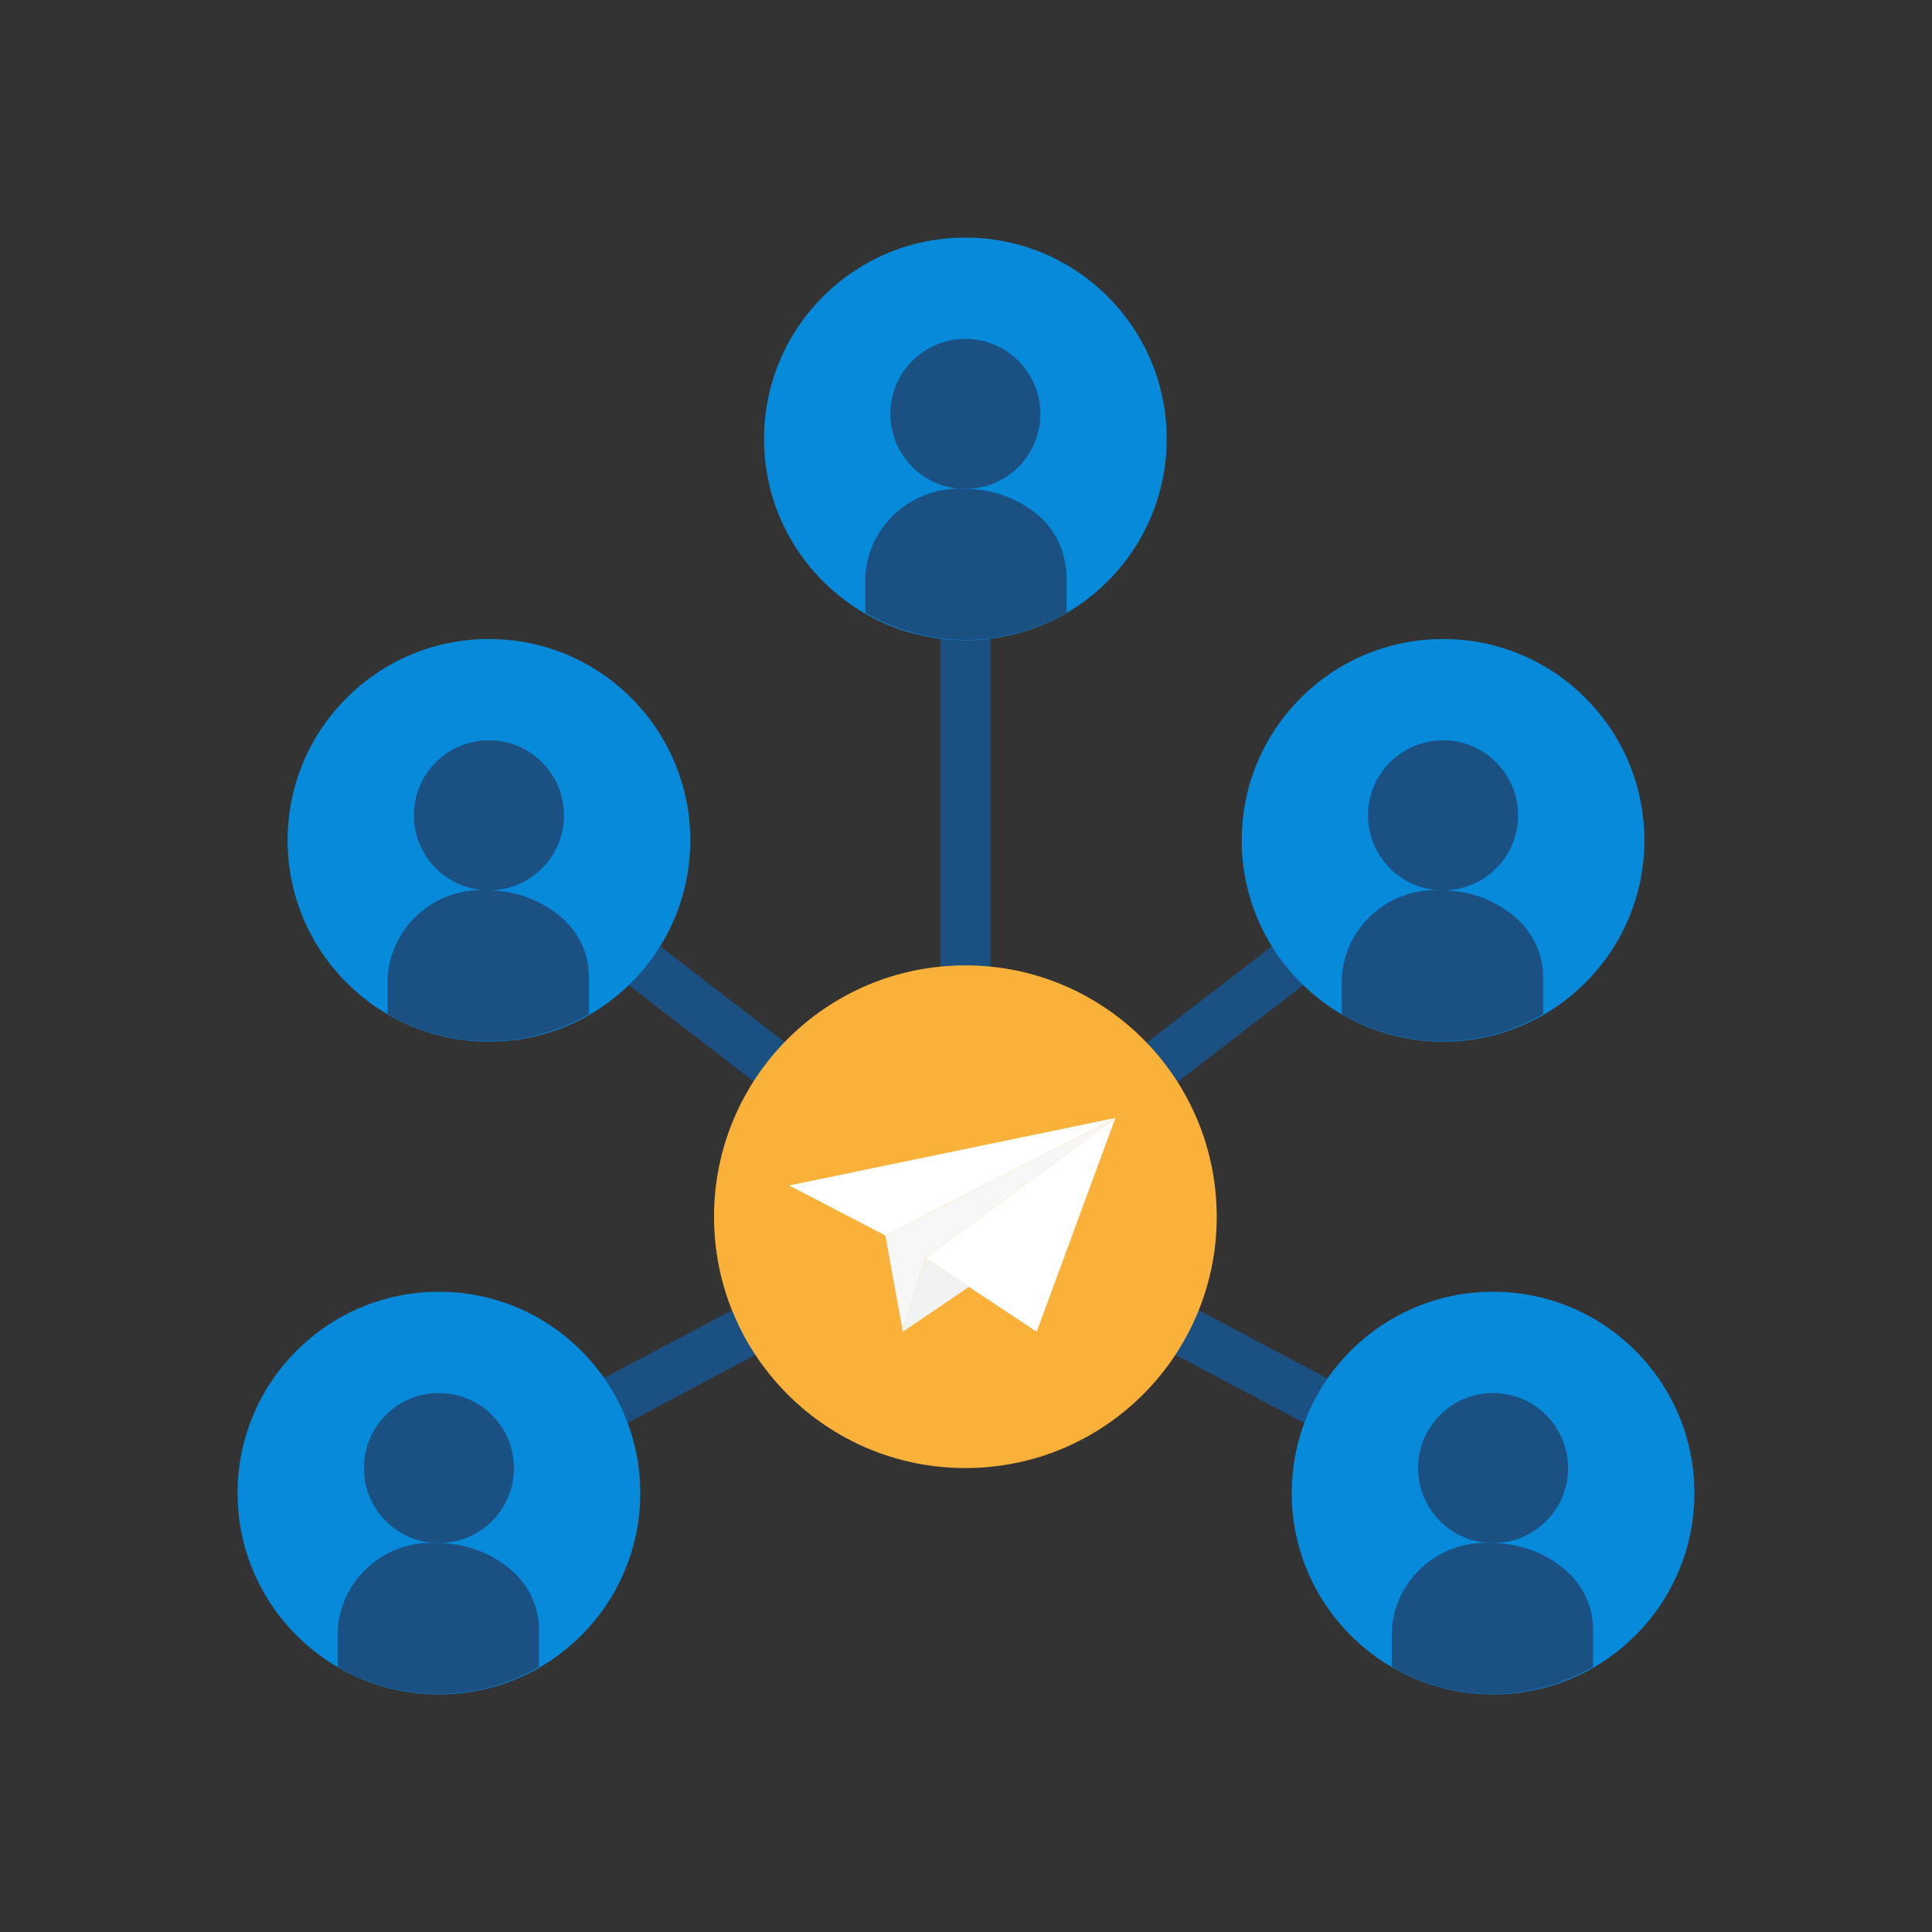
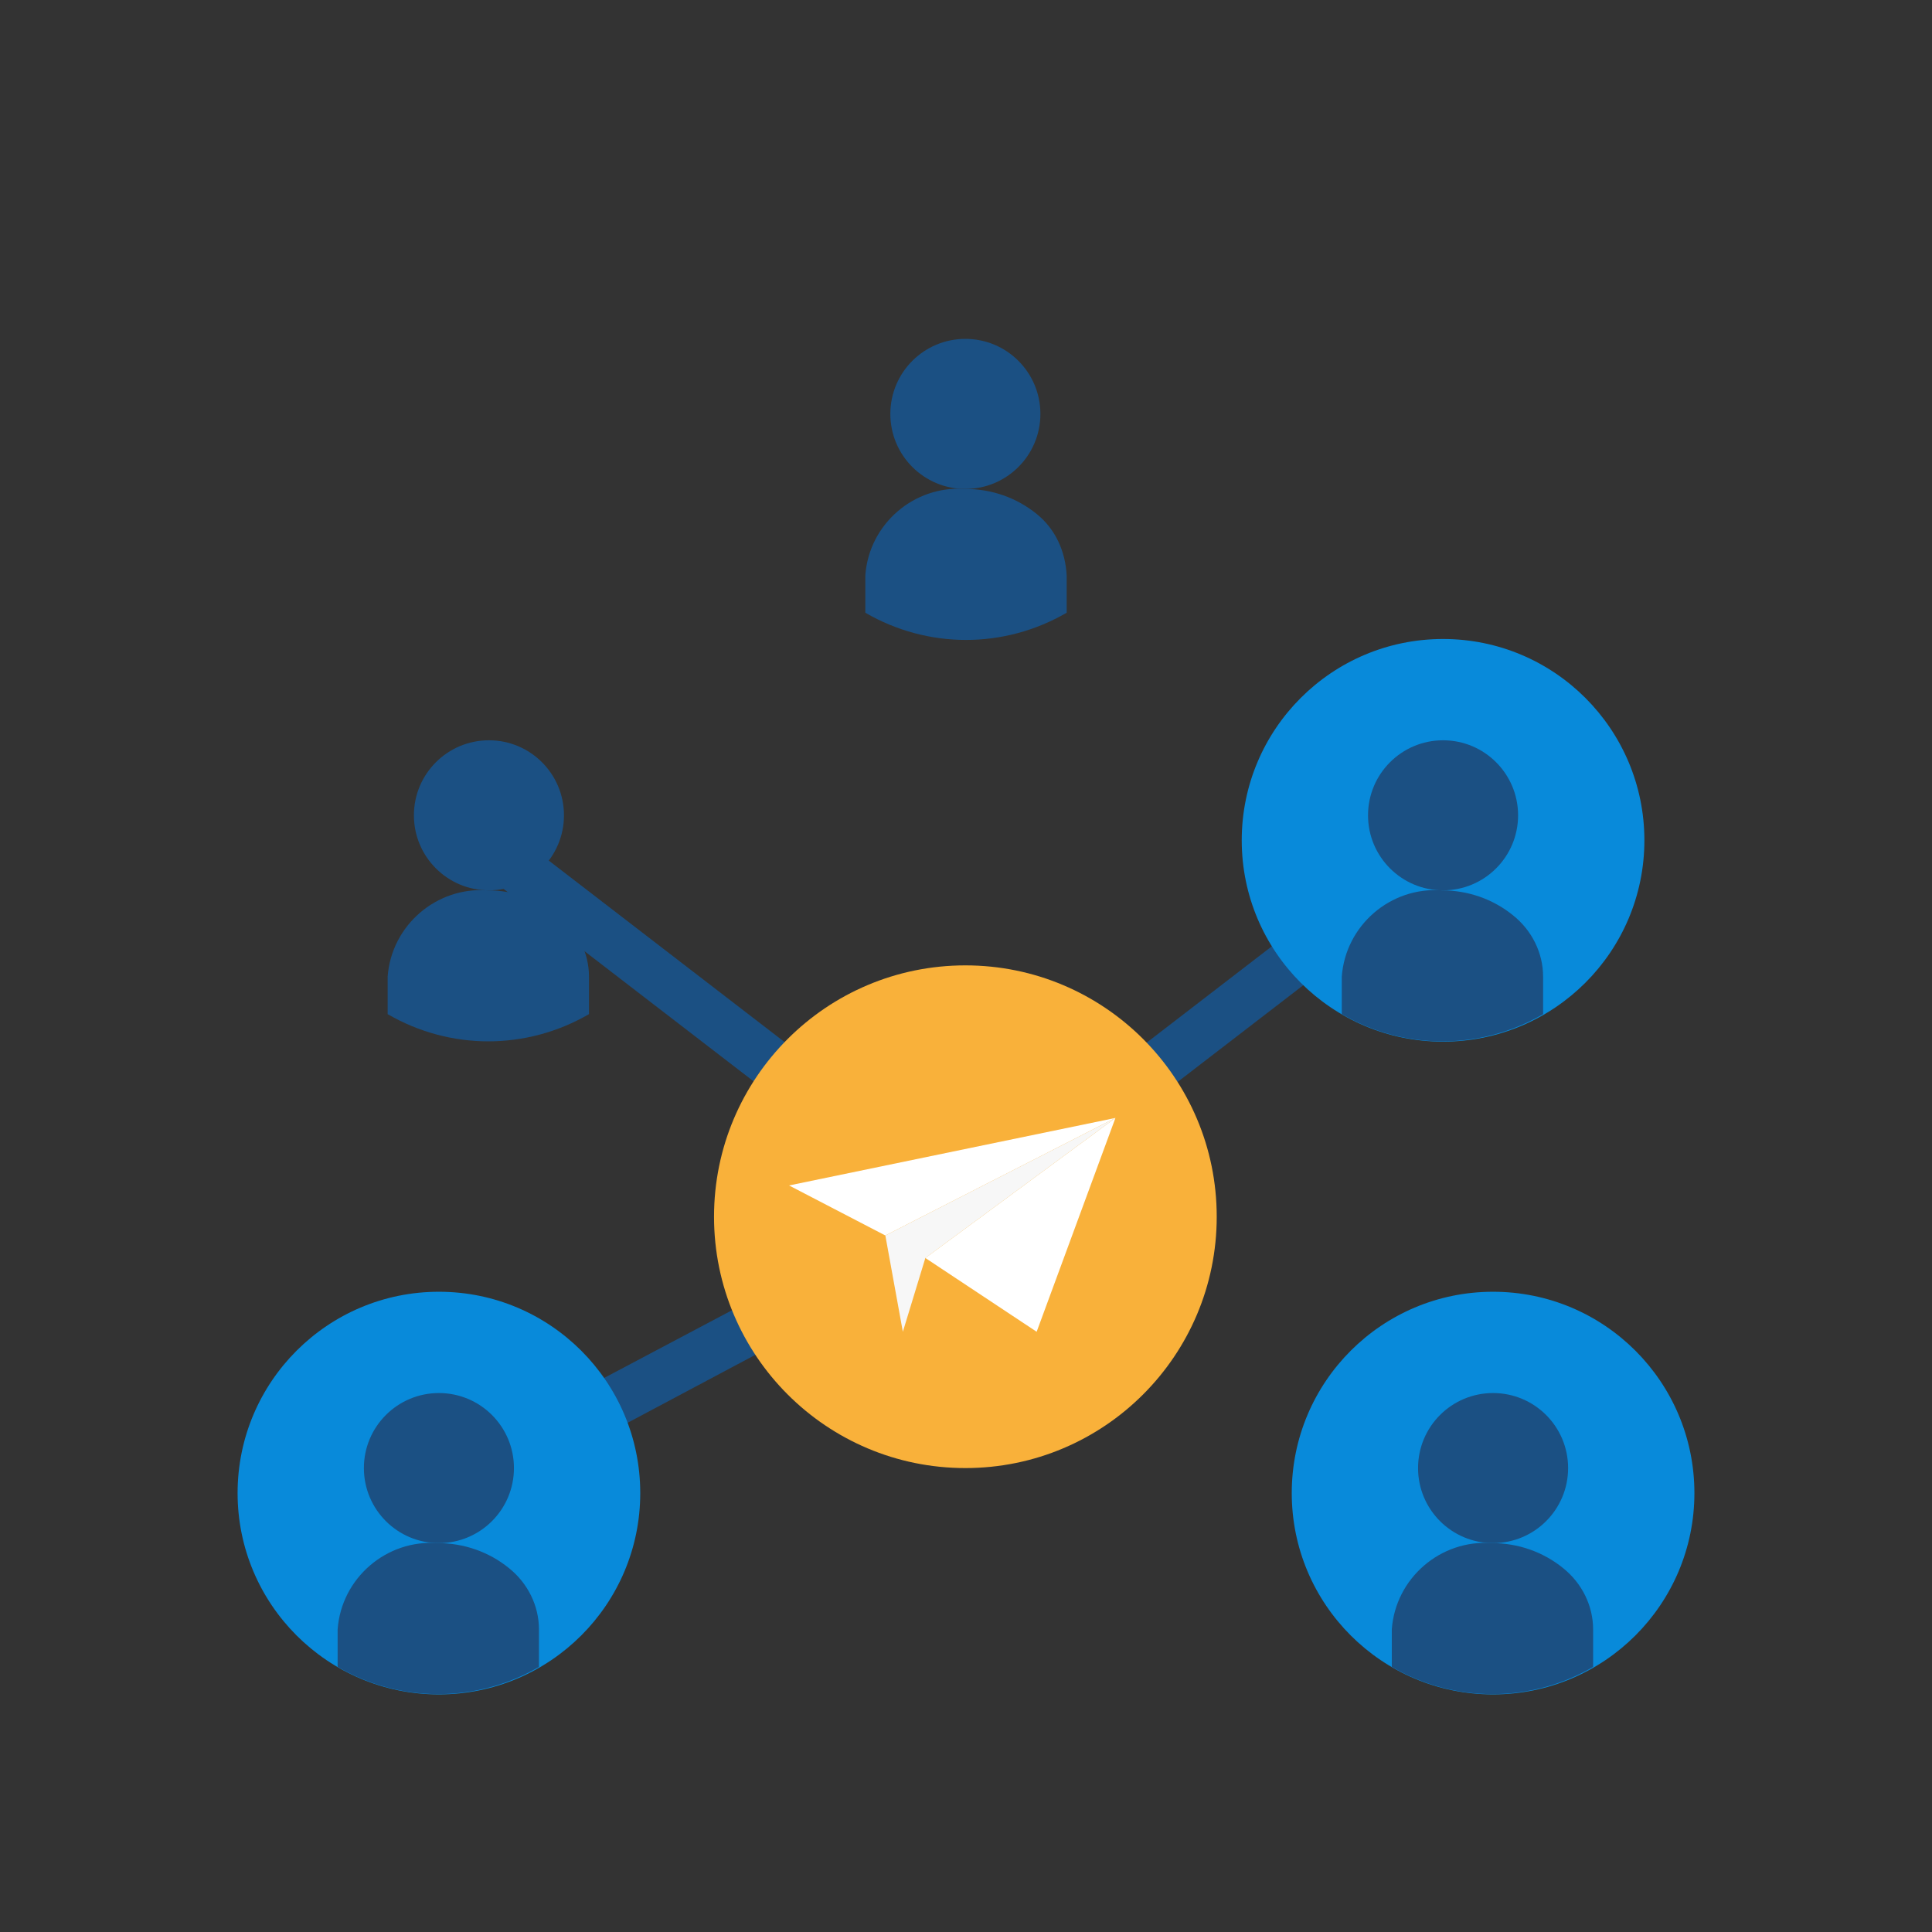
<svg xmlns="http://www.w3.org/2000/svg" version="1.1" x="0px" y="0px" viewBox="0 0 154.5 154.5" style="enable-background:new 0 0 154.5 154.5;" xml:space="preserve">
  <rect x="0" y="0" width="154.5" height="154.5" fill="#333333" stroke="none" />
  <style type="text/css">
	.st0{display:none;fill:none;stroke:#FFFFFF;stroke-miterlimit:10;}
	.st1{display:none;}
	.st2{display:inline;fill:#A2C72A;}
	.st3{display:inline;}
	.st4{fill:#F2F2F2;}
	.st5{fill:#A2C72A;}
	.st6{fill:#FFFFFF;}
	.st7{display:none;opacity:0.85;}
	.st8{display:none;opacity:0.8;}
	.st9{display:inline;fill:#443536;}
	.st10{display:inline;fill:none;stroke:#443536;stroke-miterlimit:10;}
	.st11{display:none;fill:#443536;}
	.st12{fill:#443536;}
	.st13{display:inline;fill:none;stroke:#443536;stroke-width:1.217;stroke-miterlimit:10;}
	.st14{fill:#E7F1FC;}
	.st15{fill:#E6F1FB;}
	.st16{fill-rule:evenodd;clip-rule:evenodd;fill:#FBC9BE;}
	.st17{fill-rule:evenodd;clip-rule:evenodd;fill:#F0B7AA;}
	.st18{fill-rule:evenodd;clip-rule:evenodd;fill:#FFFFFF;}
	.st19{fill-rule:evenodd;clip-rule:evenodd;fill:#756B85;}
	.st20{fill-rule:evenodd;clip-rule:evenodd;fill:#01B3BD;}
	.st21{fill-rule:evenodd;clip-rule:evenodd;fill:#FFD5A5;}
	.st22{fill-rule:evenodd;clip-rule:evenodd;fill:#99E1E5;}
	.st23{fill-rule:evenodd;clip-rule:evenodd;fill:#1ECBD4;}
	.st24{fill-rule:evenodd;clip-rule:evenodd;fill:#49739C;}
	.st25{fill-rule:evenodd;clip-rule:evenodd;fill:#84919F;}
	.st26{fill-rule:evenodd;clip-rule:evenodd;fill:#FCD89D;}
	.st27{fill-rule:evenodd;clip-rule:evenodd;fill:#6D8FB0;}
	.st28{clip-path:url(#SVGID_6_);}
	.st29{fill:#6BB9E9;}
	.st30{fill-rule:evenodd;clip-rule:evenodd;fill:#6BB9E9;}
	.st31{fill-rule:evenodd;clip-rule:evenodd;fill:#7696B5;}
	.st32{fill:#6DE1D8;}
	.st33{opacity:0.2;}
	.st34{fill:#48D9CE;}
	.st35{fill:#1B5083;}
	.st36{fill:#FFBDAF;}
	.st37{fill:#303030;}
	.st38{fill:#A7B081;}
	.st39{fill:#314B65;}
	.st40{fill:#435E79;}
	.st41{fill:#65BAC8;}
	.st42{fill:#5B9BB2;}
	.st43{fill:#354F57;}
	.st44{fill:#FFCF63;}
	.st45{fill:#6CB6AB;}
	.st46{fill:#7BB6AD;}
	.st47{fill:#225566;}
	.st48{fill:#87B6AF;}
	.st49{fill:#80A9A4;}
	.st50{clip-path:url(#SVGID_8_);}
	.st51{fill:#9995A7;}
	.st52{fill:#07113D;}
	.st53{fill:#DE9986;}
	.st54{fill:#2C3765;}
	.st55{fill:#F4A891;}
	.st56{fill:#061D48;}
	.st57{fill:#5D5D5E;}
	.st58{fill:#DB734C;}
	.st59{opacity:0.18;}
	.st60{fill:#D93838;}
	.st61{fill:#6FE2D4;}
	.st62{fill:#FFC7B0;}
	.st63{opacity:0.6;}
	.st64{fill:#240940;}
	.st65{fill:#1C2751;}
	.st66{opacity:0.17;}
	.st67{fill:#B95241;}
	.st68{fill:#2B5766;}
	.st69{fill:#505050;}
	.st70{fill:#F9B13A;}
	.st71{fill:#4195E4;}
	.st72{fill:#FBCE9D;}
	.st73{fill:#F7B563;}
	.st74{fill:#F79D09;}
	.st75{fill:#F7F7F7;}
	.st76{fill:#117BDD;}
	.st77{fill:#088ADA;}
	.st78{fill:#F1F2F2;}
	.st79{fill:none;}
</style>
  <g id="Layer_1">
</g>
  <g id="Layer_4">
</g>
  <g id="Layer_3">
    <g>
      <g>
        <g>
          <g>
            <path class="st35" d="M61.5,86.9c-0.4,0-0.9-0.1-1.2-0.4L39.9,70.8c-0.9-0.7-1-1.9-0.4-2.8c0.7-0.9,1.9-1,2.8-0.4l20.4,15.7       c0.7,0.5,1,1.4,0.7,2.2C63.1,86.4,62.3,86.9,61.5,86.9L61.5,86.9z" />
          </g>
          <g>
-             <path class="st35" d="M77.2,79.3c-0.5,0-1-0.2-1.4-0.6c-0.4-0.4-0.6-0.9-0.6-1.4V49.1c0-1.1,0.9-2,2-2s2,0.9,2,2v28.1       c0,0.5-0.2,1-0.6,1.4C78.3,79,77.8,79.3,77.2,79.3z" />
-           </g>
+             </g>
          <g>
            <path class="st35" d="M39.1,119.4c-0.9,0-1.7-0.6-2-1.5c-0.2-0.9,0.2-1.8,1-2.3l20.4-10.8c0.6-0.3,1.4-0.3,2,0.1s1,1.1,0.9,1.8       c0,0.7-0.4,1.4-1.1,1.7L40,119.2C39.7,119.3,39.4,119.4,39.1,119.4z" />
          </g>
          <g>
-             <path class="st35" d="M115.4,119.4c-0.3,0-0.6-0.1-0.9-0.2l-20.4-10.8c-0.6-0.3-1-1-1.1-1.7c0-0.7,0.3-1.4,0.9-1.8       c0.6-0.4,1.4-0.4,2-0.1l20.4,10.8c0.8,0.4,1.2,1.4,1,2.3C117.1,118.8,116.3,119.4,115.4,119.4z" />
-           </g>
+             </g>
          <g>
            <path class="st35" d="M93,86.9c-0.9,0-1.6-0.5-1.9-1.4c-0.3-0.8,0-1.7,0.7-2.2l20.4-15.7c0.6-0.4,1.3-0.5,2-0.3       s1.1,0.9,1.2,1.6c0.1,0.7-0.2,1.4-0.8,1.9L94.2,86.5C93.9,86.8,93.5,86.9,93,86.9z" />
          </g>
        </g>
        <g>
          <circle class="st70" cx="77.2" cy="97.3" r="20.1" />
        </g>
        <g>
          <g>
-             <circle class="st77" cx="77.2" cy="35.1" r="16.1" />
-           </g>
+             </g>
          <g>
-             <circle class="st77" cx="39.1" cy="67.2" r="16.1" />
-           </g>
+             </g>
          <g>
            <circle class="st77" cx="35.1" cy="119.4" r="16.1" />
          </g>
          <g>
            <circle class="st77" cx="119.4" cy="119.4" r="16.1" />
          </g>
          <g>
            <circle class="st77" cx="115.4" cy="67.2" r="16.1" />
          </g>
        </g>
        <g>
          <g>
            <circle class="st35" cx="77.2" cy="33.1" r="6" />
          </g>
          <g>
            <path class="st35" d="M85.3,46v3c-5,2.9-11.1,2.9-16.1,0v-3c0.3-4.1,3.9-7.2,8-6.9c2.1,0,4.1,0.7,5.7,2       C84.4,42.3,85.2,44.1,85.3,46z" />
          </g>
          <g>
            <circle class="st35" cx="39.1" cy="65.2" r="6" />
          </g>
          <g>
            <path class="st35" d="M47.1,78.1v3c-5,2.9-11.1,2.9-16.1,0v-3c0.3-4.1,3.9-7.2,8-6.9c2.1,0,4.1,0.7,5.7,2       C46.2,74.4,47.1,76.2,47.1,78.1z" />
          </g>
          <g>
            <circle class="st35" cx="35.1" cy="117.4" r="6" />
          </g>
          <g>
            <path class="st35" d="M43.1,130.3v3c-5,2.9-11.1,2.9-16.1,0v-3c0.3-4.1,3.9-7.2,8-6.9c2.1,0,4.1,0.7,5.7,2       C42.2,126.6,43.1,128.4,43.1,130.3z" />
          </g>
          <g>
            <circle class="st35" cx="119.4" cy="117.4" r="6" />
          </g>
          <g>
            <path class="st35" d="M127.4,130.3v3c-5,2.9-11.1,2.9-16.1,0v-3c0.3-4.1,3.9-7.2,8-6.9c2.1,0,4.1,0.7,5.7,2       C126.5,126.6,127.4,128.4,127.4,130.3z" />
          </g>
          <g>
            <circle class="st35" cx="115.4" cy="65.2" r="6" />
          </g>
          <g>
            <path class="st35" d="M123.4,78.1v3c-5,2.9-11.1,2.9-16.1,0v-3c0.3-4.1,3.9-7.2,8-6.9c2.1,0,4.1,0.7,5.7,2       C122.5,74.4,123.4,76.2,123.4,78.1z" />
          </g>
        </g>
      </g>
      <g>
        <polygon class="st6" points="70.8,98.8 89.2,89.4 74,100.6 82.9,106.5 89.2,89.4 63.1,94.8    " />
      </g>
      <g>
        <polygon class="st75" points="74,100.6 72.2,106.5 70.8,98.8 89.2,89.4    " />
      </g>
      <g>
-         <polygon class="st78" points="74,100.6 72.2,106.5 77.5,102.9    " />
-       </g>
+         </g>
    </g>
    <rect class="st79" width="154.5" height="154.5" />
  </g>
</svg>